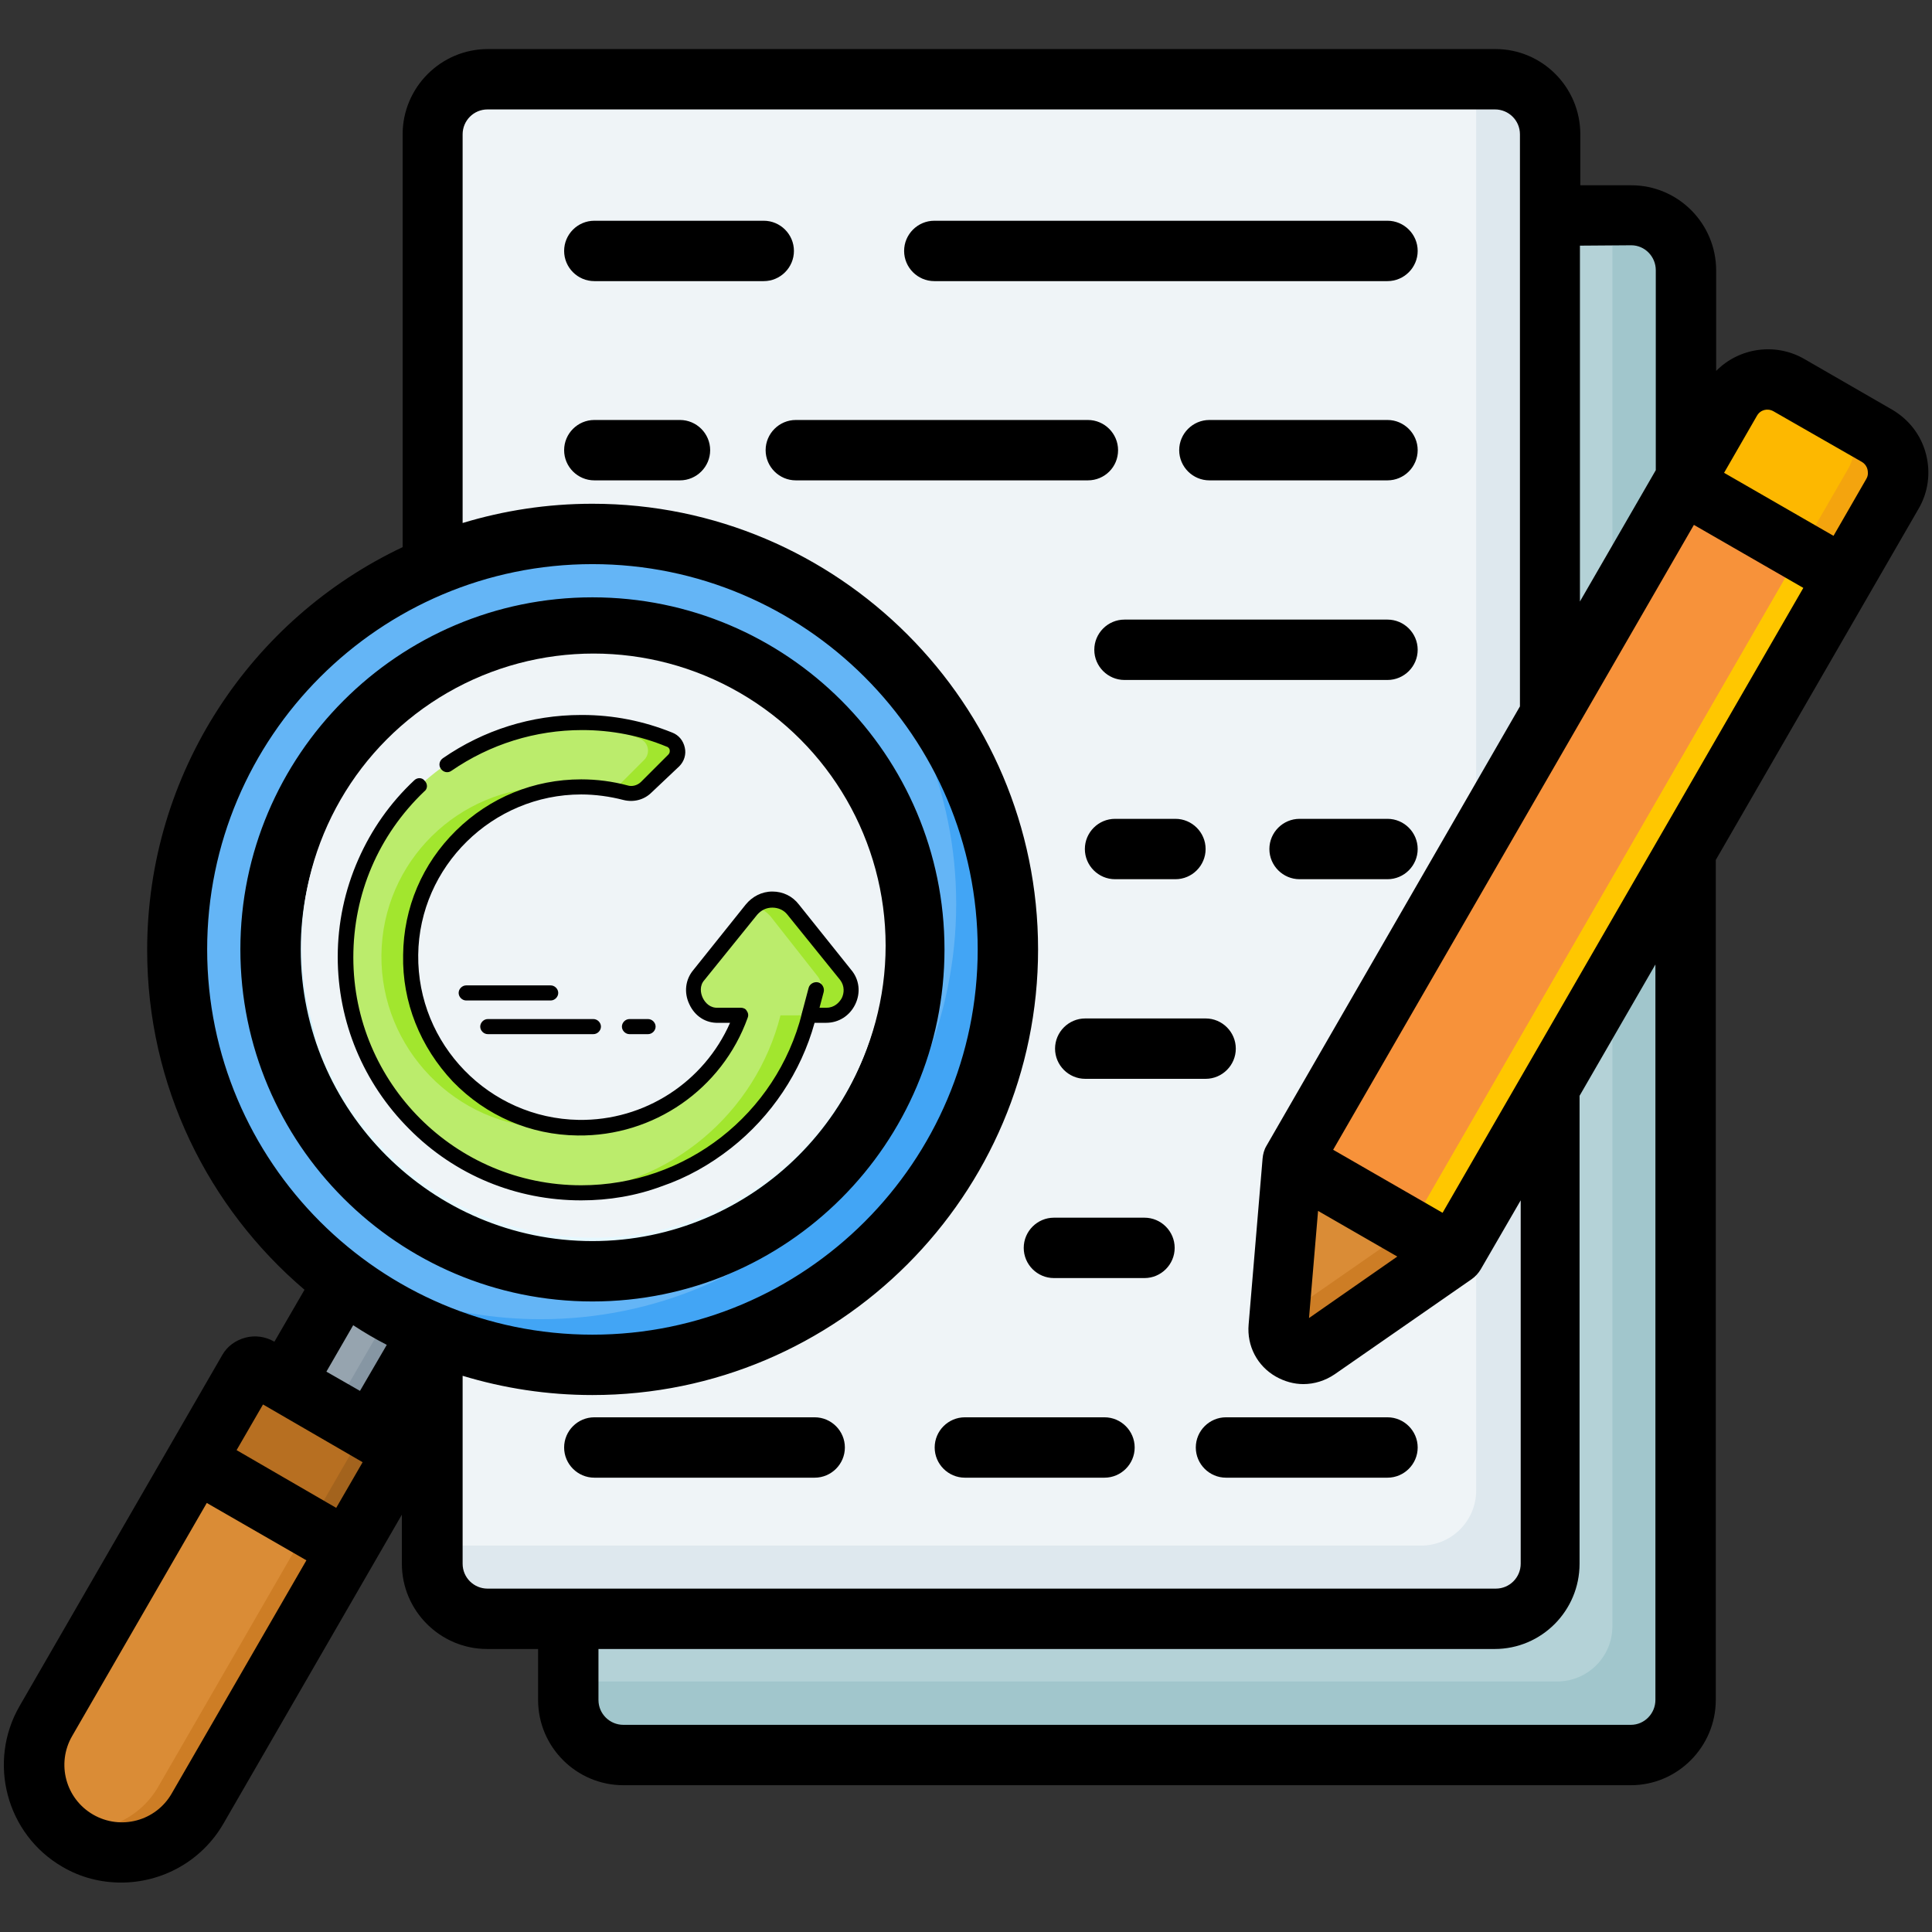
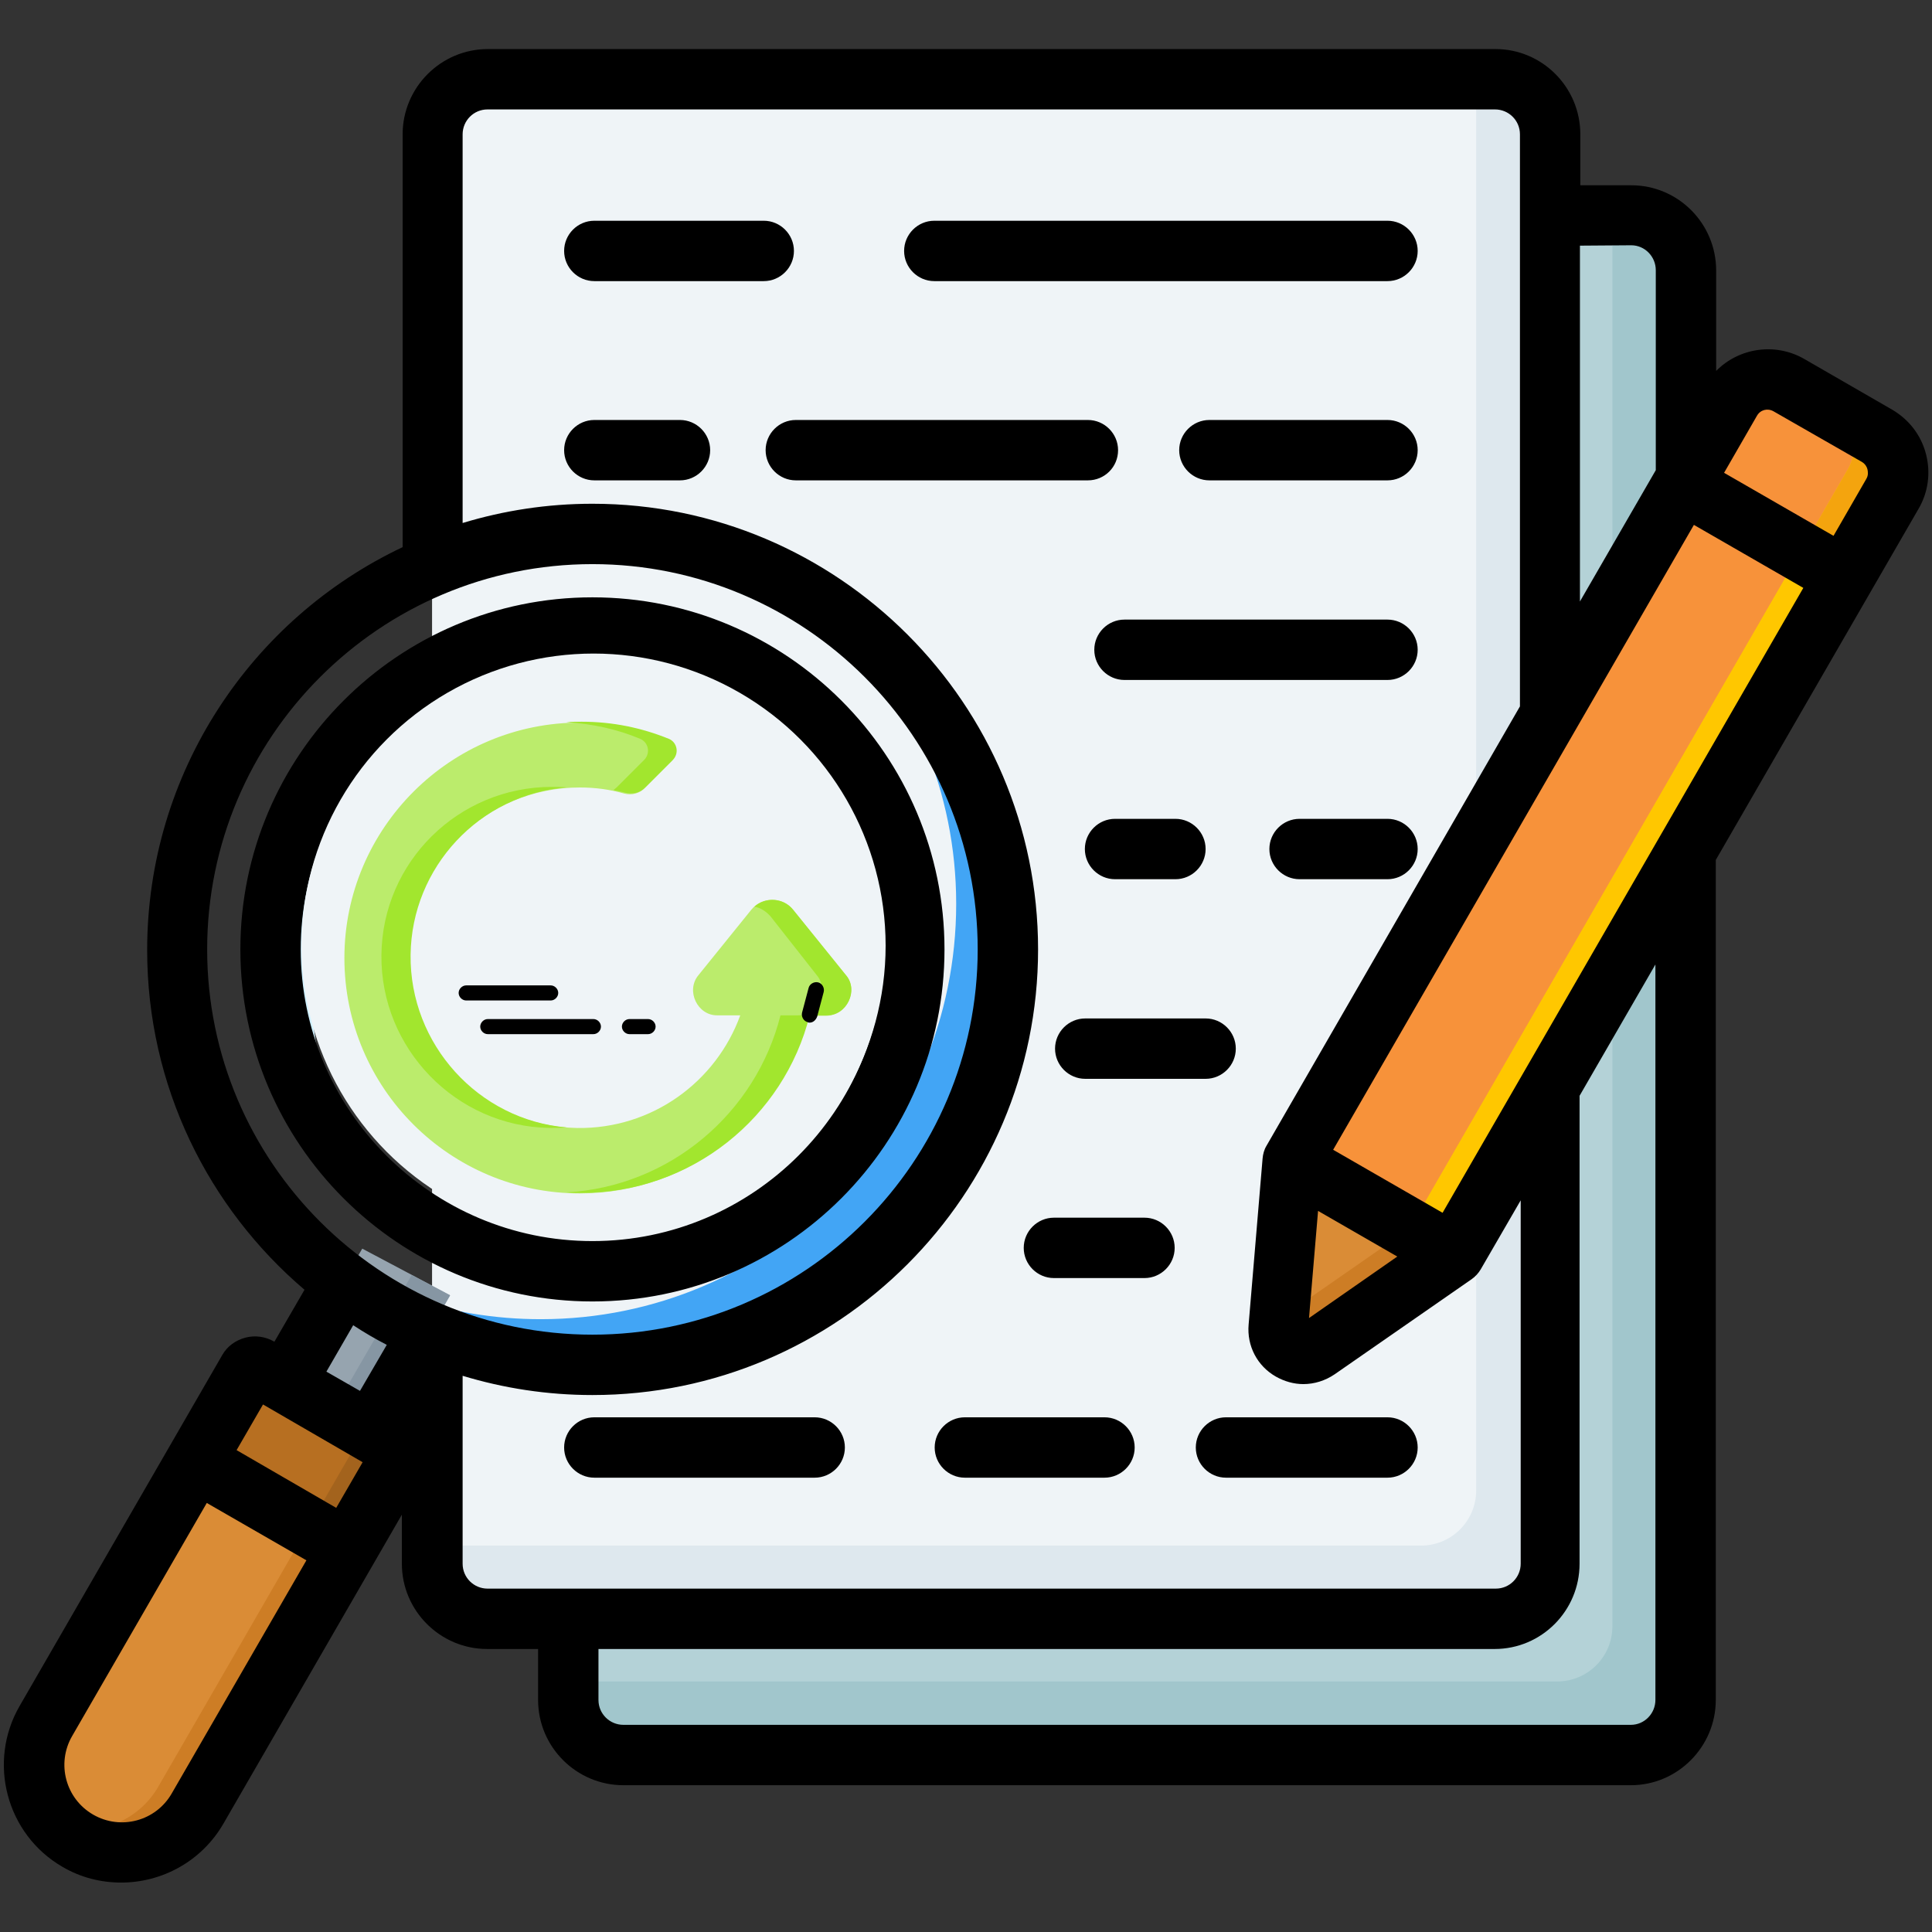
<svg xmlns="http://www.w3.org/2000/svg" xmlns:xlink="http://www.w3.org/1999/xlink" version="1.1" id="Layer_1" x="0px" y="0px" viewBox="0 0 512 512" style="enable-background:new 0 0 512 512;" xml:space="preserve">
  <rect x="0" y="0" width="512" height="512" fill="#333333" stroke="none" />
  <style type="text/css">
	.st0{fill:#B4D2D7;}
	.st1{fill-rule:evenodd;clip-rule:evenodd;fill:#A1C6CC;}
	.st2{fill:#EFF4F7;}
	.st3{fill-rule:evenodd;clip-rule:evenodd;fill:#DEE8EE;}
	.st4{fill-rule:evenodd;clip-rule:evenodd;fill:#F7923A;}
	.st5{fill-rule:evenodd;clip-rule:evenodd;fill:#FFC700;}
	.st6{fill-rule:evenodd;clip-rule:evenodd;fill:#DA8C36;}
	.st7{fill-rule:evenodd;clip-rule:evenodd;fill:#CD7D25;}
	.st8{fill-rule:evenodd;clip-rule:evenodd;fill:#FDB800;}
	.st9{fill-rule:evenodd;clip-rule:evenodd;fill:#F4A40E;}
	.st10{fill-rule:evenodd;clip-rule:evenodd;fill:#96A4AF;}
	.st11{fill-rule:evenodd;clip-rule:evenodd;fill:#8696A3;}
	.st12{fill:#64B5F6;}
	.st13{fill-rule:evenodd;clip-rule:evenodd;fill:#42A5F5;}
	.st14{fill:#E6F8FF;}
	.st15{fill-rule:evenodd;clip-rule:evenodd;fill:#D0F1FF;}
	.st16{fill-rule:evenodd;clip-rule:evenodd;fill:#B76F21;}
	.st17{fill-rule:evenodd;clip-rule:evenodd;fill:#A3631D;}
	.st18{fill-rule:evenodd;clip-rule:evenodd;fill:#64B5F6;}
	.st19{fill-rule:evenodd;clip-rule:evenodd;}
	.st20{fill-rule:evenodd;clip-rule:evenodd;fill:#EFF4F7;}
	.st21{clip-path:url(#SVGID_2_);}
	.st22{fill:#BBEC6C;}
	.st23{fill:#A2E62E;}
</style>
  <g>
    <g>
      <g>
        <path class="st0" d="M165.2,57.1h267c8,0,14.6,6.5,14.6,14.6v378.8c0,8-6.5,14.6-14.6,14.6h-267c-8,0-14.6-6.5-14.6-14.6V71.7     C150.6,63.7,157.2,57.1,165.2,57.1z" />
        <path class="st1" d="M427.3,57.1h4.9c8,0,14.6,6.5,14.6,14.6v378.8c0,8-6.5,14.6-14.6,14.6h-267c-8,0-14.6-6.5-14.6-14.6v-4.9     h262.1c8,0,14.6-6.5,14.6-14.6V57.1z" />
      </g>
      <g>
        <path class="st2" d="M129.1,21.1h267c8,0,14.6,6.5,14.6,14.6v378.8c0,8-6.5,14.6-14.6,14.6h-267c-8,0-14.6-6.5-14.6-14.6V35.6     C114.6,27.6,121.1,21.1,129.1,21.1z" />
        <path class="st3" d="M391.2,21.1h4.9c8,0,14.6,6.5,14.6,14.6v378.8c0,8-6.5,14.6-14.6,14.6h-267c-8,0-14.6-6.5-14.6-14.6v-4.9     h262.1c8,0,14.6-6.5,14.6-14.6L391.2,21.1L391.2,21.1z" />
      </g>
      <g>
        <path class="st4" d="M342.3,307.7l116.3-201.5c3.1-5.4,10-7.2,15.3-4.1l23.4,13.5c5.4,3.1,7.2,10,4.1,15.3L385.2,332.4     l-36.3,25.2c-2.1,1.5-4.8,1.6-7,0.3s-3.5-3.6-3.3-6.2L342.3,307.7z" />
        <path class="st5" d="M485.7,108.8l11.7,6.7c5.4,3.1,7.2,10,4.1,15.3L385.2,332.4l-36.3,25.2c-2.1,1.5-4.8,1.6-7,0.3     c-2.3-1.3-3.5-3.6-3.3-6.2l0.2-1.9l34.7-24.1l116.3-201.5C492.9,118.8,491.1,111.9,485.7,108.8L485.7,108.8z" />
        <path class="st6" d="M385.1,332.4l-42.8-24.7l-3.7,44c-0.5,5.5,5.7,9.1,10.3,5.9L385.1,332.4L385.1,332.4z" />
        <path class="st7" d="M385.1,332.4l-11.7-6.7l-34.7,24.1l-0.2,1.9c-0.5,5.5,5.7,9.1,10.3,5.9L385.1,332.4L385.1,332.4z" />
-         <path class="st8" d="M446,128.2c14.3,8.2,28.5,16.5,42.8,24.7l12.7-22c3.1-5.4,1.2-12.3-4.1-15.3L474,102.1     c-5.4-3.1-12.3-1.2-15.3,4.1L446,128.2L446,128.2z" />
        <path class="st9" d="M477.1,146.2l11.7,6.7l12.7-22c3.1-5.4,1.2-12.3-4.1-15.3l-11.7-6.7c5.4,3.1,7.2,10,4.1,15.3L477.1,146.2     L477.1,146.2z" />
      </g>
      <g>
        <path class="st10" d="M92.7,389.3l-22.3-13.9L96,330.9l23.2,12.3L92.7,389.3z" />
        <path class="st11" d="M92.7,389.3l-22.3-13.9l0.1-0.2l12.5,7.8l26.1-45.1l10.2,5.4L92.7,389.3z" />
-         <circle class="st12" cx="156.9" cy="251.8" r="110.2" />
        <path class="st13" d="M222.4,163c27.1,20.1,44.7,52.3,44.7,88.6c0,60.8-49.3,110.1-110.1,110.1c-31.1,0-59.1-12.9-79.1-33.6     c18.3,13.5,40.9,21.5,65.4,21.5c60.8,0,110.1-49.3,110.1-110.1C253.4,209.8,241.5,182.8,222.4,163L222.4,163z" />
-         <circle class="st14" cx="156.9" cy="251.6" r="85.3" />
        <g>
          <path class="st15" d="M157,166.3c26.3,0,49.9,11.9,65.5,30.7c-14.8-12.3-33.8-19.8-54.6-19.8c-47.1,0-85.3,38.2-85.3,85.3      c0,20.8,7.4,39.8,19.8,54.6c-18.7-15.6-30.7-39.2-30.7-65.5C71.7,204.5,109.9,166.3,157,166.3L157,166.3z" />
          <path class="st6" d="M68.6,362.4l36.6,21.1c1,0.6,1.4,1.9,0.8,2.9l-53.6,92.9c-6.4,11.1-20.7,14.9-31.8,8.5s-14.9-20.7-8.5-31.8      l53.6-92.9C66.3,362.2,67.6,361.8,68.6,362.4L68.6,362.4z" />
          <path class="st7" d="M94.9,377.6l10.3,5.9c1,0.6,1.4,1.9,0.8,2.9l-53.6,92.9c-6.4,11.1-20.7,14.9-31.8,8.5      c-1.8-1-3.4-2.3-4.8-3.6c9.9,2.7,20.9-1.5,26.2-10.8l53.6-92.9C96.3,379.5,95.9,378.2,94.9,377.6L94.9,377.6z" />
          <path class="st16" d="M105.2,383.5c1,0.6,1.4,1.9,0.8,2.9l-13.9,24.1l-40.3-23.3l13.9-24.1c0.6-1,1.9-1.4,2.9-0.8L105.2,383.5z" />
          <path class="st17" d="M105.2,383.5c1,0.6,1.4,1.9,0.8,2.9l-13.9,24.1l-10.3-5.9l13.9-24.1c0.6-1,0.2-2.3-0.8-2.9L105.2,383.5z" />
        </g>
      </g>
      <g>
        <path class="st18" d="M186.8,216.5c4.7-4.7,12.4-4.7,17.1,0c4.7,4.7,4.7,12.4,0,17.1l-58.9,58.9c-5.3,5.3-14.2,4.5-18.5-1.6     l-24.8-31.2c-4.1-5.2-3.3-12.8,1.9-16.9s12.8-3.3,16.9,1.9l16.9,21.2L186.8,216.5L186.8,216.5z" />
        <path class="st13" d="M206.3,220c2,4.5,1.2,9.9-2.5,13.5l-58.9,58.9c-5.3,5.3-14.2,4.5-18.5-1.6l-24.8-31.2     c-2.9-3.7-3.4-8.5-1.5-12.5c0.4,0.9,0.9,1.7,1.5,2.5l24.8,31.2c4.3,6.1,13.1,7,18.5,1.6l58.9-58.9     C204.9,222.5,205.7,221.3,206.3,220z" />
      </g>
    </g>
    <path class="st19" d="M120,295.7l-24.7-31c-3.3-4.2-4.8-9.4-4.2-14.8c0.6-5.3,3.3-10.1,7.4-13.4c4.2-3.3,9.4-4.8,14.8-4.2   c5.3,0.6,10.1,3.3,13.4,7.5l11.3,14.2l43-43c7.8-7.8,20.6-7.8,28.4,0s7.8,20.6,0,28.4l-58.9,58.9c-3.8,3.8-8.9,5.9-14.2,5.9   c-0.6,0-1.2,0-1.8-0.1C128.8,303.5,123.5,300.5,120,295.7L120,295.7z M494.9,124.4c-0.1-0.5-0.5-1.4-1.5-2L470,109   c-1.6-0.9-3.5-0.4-4.4,1.2l-8.7,15.1l29,16.7l8.7-15.1C495.2,125.9,495,124.9,494.9,124.4L494.9,124.4z M438.7,255.6v194.9   c0,3.6-2.9,6.6-6.5,6.6h-267c-3.6,0-6.6-2.9-6.6-6.6V437h237.5c12.4,0,22.5-10.1,22.5-22.6v-124L438.7,255.6L438.7,255.6z    M129.2,421c-3.6,0-6.6-2.9-6.6-6.6v-49.8c10.9,3.3,22.4,5.1,34.4,5.1c65.1,0,118.1-53,118.1-118.1s-53-118.1-118.1-118.1   c-12,0-23.5,1.8-34.4,5.1v-103c0-3.6,2.9-6.6,6.6-6.6h267c3.6,0,6.6,2.9,6.6,6.6v151.6l-67.2,116.5c-0.6,1-0.9,2.2-1,3.3l-3.7,44   c-0.5,5.7,2.3,11,7.2,13.8c2.3,1.3,4.8,2,7.3,2c2.9,0,5.8-0.9,8.3-2.6l36.3-25.2c1-0.7,1.8-1.6,2.4-2.6l10.6-18.3v96.3   c0,3.6-2.9,6.6-6.6,6.6L129.2,421z M96.1,387.5l-26.4-15.3l-7,12.1l26.4,15.3L96.1,387.5z M81.2,413.5l-35.7,61.8   c-4.2,7.3-13.5,9.8-20.8,5.6c-7.3-4.2-9.8-13.5-5.6-20.8l35.7-61.8L81.2,413.5L81.2,413.5z M86.5,363.5l8.9,5.1l7.1-12.2   c-3.1-1.6-6-3.3-8.9-5.2L86.5,363.5L86.5,363.5z M157,353.7c-56.3,0-102.1-45.8-102.1-102.1S100.7,149.5,157,149.5   s102.1,45.8,102.1,102.1S213.3,353.7,157,353.7z M418.7,65.1v94.3l20.1-34.8v-53c0-3.6-2.9-6.6-6.5-6.6L418.7,65.1z M346.9,349.3   l23.4-16.3l-21-12.1L346.9,349.3L346.9,349.3z M477.9,155.8l-95.6,165.6l-29-16.7l95.6-165.6L477.9,155.8z M508.4,134.9l-53.7,93   v222.6c0,12.4-10.1,22.6-22.5,22.6h-267c-12.4,0-22.6-10.1-22.6-22.6V437h-13.5c-12.4,0-22.6-10.1-22.6-22.6v-13l-47.3,81.9   c-5.8,10-16.3,15.6-27.1,15.6c-5.3,0-10.7-1.3-15.6-4.2C1.7,486.1-3.4,467,5.2,452.1l53.7-93c1.3-2.3,3.5-3.9,6.1-4.6   c2.6-0.7,5.3-0.3,7.6,1l0.1,0.1l8-13.8c-25.5-21.7-41.7-54-41.7-90c0-47.1,27.7-87.9,67.7-106.8V35.6c0-12.4,10.1-22.6,22.6-22.6   h267c12.4,0,22.5,10.1,22.5,22.6v13.5h13.5c12.4,0,22.5,10.1,22.5,22.6v26.6c6-6.1,15.6-7.6,23.3-3.2l23.4,13.5   c4.4,2.6,7.6,6.7,8.9,11.7S511,130.5,508.4,134.9L508.4,134.9z M79.7,251.6c0-42.6,34.7-77.3,77.3-77.3s77.3,34.7,77.3,77.3   s-34.7,77.3-77.3,77.3S79.7,294.2,79.7,251.6z M63.7,251.6c0-51.4,41.8-93.3,93.3-93.3s93.3,41.8,93.3,93.3s-41.8,93.3-93.3,93.3   S63.7,303.1,63.7,251.6L63.7,251.6z M367.7,164.2H298c-4.4,0-8,3.6-8,8s3.6,8,8,8h69.7c4.4,0,8-3.6,8-8S372.1,164.2,367.7,164.2z    M367.7,111.3h-47.2c-4.4,0-8,3.6-8,8s3.6,8,8,8h47.2c4.4,0,8-3.6,8-8S372.1,111.3,367.7,111.3z M279.6,277.9c0,4.4,3.6,8,8,8h31.9   c4.4,0,8-3.6,8-8s-3.6-8-8-8h-31.9C283.2,269.9,279.6,273.5,279.6,277.9z M295.5,233h16c4.4,0,8-3.6,8-8s-3.6-8-8-8h-16   c-4.4,0-8,3.6-8,8S291.1,233,295.5,233z M247.6,74.5h120.1c4.4,0,8-3.6,8-8s-3.6-8-8-8H247.6c-4.4,0-8,3.6-8,8   S243.2,74.5,247.6,74.5z M292.7,375.6h-37c-4.4,0-8,3.6-8,8s3.6,8,8,8h37c4.4,0,8-3.6,8-8S297.1,375.6,292.7,375.6z M303.3,322.7   h-24c-4.4,0-8,3.6-8,8s3.6,8,8,8h24c4.4,0,8-3.6,8-8S307.7,322.7,303.3,322.7z M180.2,111.3h-22.7c-4.4,0-8,3.6-8,8s3.6,8,8,8h22.7   c4.4,0,8-3.6,8-8S184.6,111.3,180.2,111.3z M296.3,119.3c0-4.4-3.6-8-8-8h-77.4c-4.4,0-8,3.6-8,8s3.6,8,8,8h77.4   C292.7,127.3,296.3,123.8,296.3,119.3z M210.4,66.5c0-4.4-3.6-8-8-8h-44.9c-4.4,0-8,3.6-8,8s3.6,8,8,8h44.9   C206.8,74.5,210.4,70.9,210.4,66.5z M367.7,375.6h-42.8c-4.4,0-8,3.6-8,8s3.6,8,8,8h42.8c4.4,0,8-3.6,8-8S372.1,375.6,367.7,375.6z    M367.7,217h-23.3c-4.4,0-8,3.6-8,8s3.6,8,8,8h23.3c4.4,0,8-3.6,8-8S372.1,217,367.7,217z M223.9,383.6c0-4.4-3.6-8-8-8h-58.4   c-4.4,0-8,3.6-8,8s3.6,8,8,8h58.4C220.3,391.6,223.9,388,223.9,383.6z" />
    <circle class="st20" cx="157.3" cy="250.6" r="77.4" />
    <g id="g4446" transform="matrix(1.333,0,0,-1.333,0,682.667)">
      <g id="g4448">
        <g>
          <defs>
            <rect id="SVGID_1_" x="49.9" y="254.2" width="138.2" height="138.2" />
          </defs>
          <clipPath id="SVGID_2_">
            <use xlink:href="#SVGID_1_" style="overflow:visible;" />
          </clipPath>
          <g id="g4450" class="st21">
            <g id="g4456" transform="translate(499.169,231.372)">
              <g id="path4458">
                <path class="st22" d="M-331,86.9l-10.5,13c-2.1,2.6-6.2,2.6-8.3,0l-10.5-13c-2.6-3.1-0.2-8.1,3.8-8h4.5         c-4.8-13.2-17.5-22.6-32.4-22.4c-18.6,0.3-33.6,15.7-33.4,34.3c0.2,18.5,15.3,33.4,33.9,33.4c3.1,0,6-0.4,8.8-1.2         c1.5-0.4,3.1,0,4.1,1.1l5.4,5.4c1.3,1.3,0.9,3.5-0.8,4.2c-5.4,2.2-11.2,3.4-17.3,3.4c-25.9,0.1-47-21-47-46.8         c0-25.9,21-46.8,46.8-46.8c21.9,0,40.3,15,45.4,35.3h3.4C-330.8,78.8-328.4,83.9-331,86.9" />
              </g>
            </g>
            <g id="g4460" transform="translate(71.429,250.889)">
              <g id="path4462">
                <path class="st23" d="M10.2,71.4c0.2,17.5,13.8,31.9,31,33.3c-0.9,0.1-1.9,0.1-2.9,0.1c-18.6,0-33.7-14.9-33.9-33.4         C4.2,52.8,19.2,37.3,37.8,37c1.1,0,2.3,0,3.4,0.1C23.7,38.6,10,53.6,10.2,71.4" />
              </g>
            </g>
            <g id="g4464" transform="translate(297.058,463.247)">
              <g id="path4466">
                <path class="st23" d="M-169.8-98c1.7-0.7,2.1-2.9,0.8-4.2l-5.4-5.4c-0.2-0.2-0.5-0.4-0.7-0.6c0.8-0.2,1.6-0.3,2.3-0.5         c1.5-0.4,3.1,0,4.1,1.1l5.4,5.4c1.3,1.3,0.9,3.5-0.8,4.2c-5.4,2.2-11.2,3.4-17.3,3.4c-1,0-2.1,0-3.1-0.1         C-179.3-95-174.3-96.1-169.8-98" />
              </g>
            </g>
            <g id="g4468" transform="translate(499.169,231.372)">
              <g id="path4470">
                <path class="st23" d="M-331,86.9l-10.5,13c-1.9,2.4-5.5,2.6-7.7,0.6c1.2-0.2,2.3-0.9,3.2-1.9l9.2-11.7c2.6-3.1,0.2-8.1-3.8-8         h-3.4c-4.9-19.4-21.9-34-42.5-35.2c0.9-0.1,1.9-0.1,2.9-0.1c21.9,0,40.3,15,45.4,35.3h3.4C-330.8,78.8-328.4,83.9-331,86.9" />
              </g>
            </g>
            <g id="g4496" transform="translate(79.944,416.586)">
              <g id="path4498">
-                 <path d="M35.6-143.1c-12.9,0-25.1,5-34.2,14.2c-9.1,9.1-14.2,21.3-14.2,34.2c0,6.7,1.4,13.3,4.1,19.4         c2.6,5.9,6.3,11.2,11.1,15.7c0.6,0.6,1.6,0.6,2.1-0.1c0.6-0.6,0.6-1.6-0.1-2.1C-4.7-70.5-9.7-82.2-9.7-94.8         c0-25,20.3-45.3,45.3-45.3c20.8,0,38.8,14.1,43.9,34.2c0.2,0.7,0.8,1.1,1.5,1.1h3.4c0,0,0,0,0,0c1.5,0,2.5,1,3,1.9         c0.5,1,0.6,2.4-0.3,3.6c0,0,0,0,0,0l-10.5,13c-0.7,0.9-1.8,1.4-3,1.4c-1.2,0-2.2-0.5-3-1.4l-10.5-13c0,0,0,0,0,0         c-1-1.1-0.8-2.6-0.3-3.6c0.5-1,1.5-2,3-1.9c0,0,0,0,0,0h4.5c0.5,0,1-0.2,1.2-0.6c0.3-0.4,0.4-0.9,0.2-1.4         c-5.1-14.2-18.7-23.6-33.8-23.4c-9.4,0.1-18.2,3.9-24.8,10.7C3.6-112.6,0-103.7,0.2-94.3C0.3-84.9,4-76.2,10.7-69.6         c6.7,6.6,15.5,10.2,24.9,10.2c3.1,0,6.2-0.4,9.2-1.2c0.9-0.3,2,0,2.7,0.7l5.4,5.4c0.4,0.4,0.3,0.8,0.3,0.9         c0,0.2-0.2,0.6-0.6,0.7c-5.3,2.2-11,3.3-16.8,3.3c-9.3,0-18.3-2.8-26-8.1c-0.7-0.5-1.6-0.3-2.1,0.4c-0.5,0.7-0.3,1.6,0.4,2.1         c8.1,5.6,17.6,8.6,27.5,8.6c0.1,0,0.1,0,0.2,0c6.2,0,12.2-1.2,17.9-3.5c1.3-0.5,2.2-1.6,2.5-3c0.3-1.3-0.1-2.7-1.1-3.7         L49.6-62c-1.5-1.5-3.6-2-5.6-1.5c-2.7,0.7-5.6,1.1-8.4,1.1C18-62.4,3.4-76.7,3.2-94.3c-0.2-17.8,14.1-32.5,31.9-32.8         c13.1-0.2,24.9,7.5,30.1,19.3h-2.3c-2.5-0.1-4.7,1.3-5.8,3.7c-1.1,2.3-0.8,4.9,0.8,6.8l10.4,13c1.3,1.6,3.2,2.6,5.3,2.6         c0,0,0,0,0,0c2.1,0,4-0.9,5.3-2.6l10.4-13c1.6-1.9,1.9-4.5,0.8-6.8c-1.1-2.3-3.3-3.7-5.8-3.7h-2.3         c-2.7-9.8-8.6-18.6-16.6-24.9c-4.2-3.3-8.8-5.9-13.8-7.6C46.5-142.2,41.1-143.1,35.6-143.1z" />
-               </g>
+                 </g>
            </g>
            <g id="g4516" transform="translate(208.882,213.925)">
              <g id="path4518">
                <path d="M-99.4,99.3h-16.8c-0.8,0-1.5,0.7-1.5,1.5c0,0.8,0.7,1.5,1.5,1.5h16.8c0.8,0,1.5-0.7,1.5-1.5         C-97.9,100-98.6,99.3-99.4,99.3z" />
              </g>
            </g>
            <g id="g4520" transform="translate(286.14,180.732)">
              <g id="path4522">
                <path d="M-157.3,125.8h-3.7c-0.8,0-1.5,0.7-1.5,1.5s0.7,1.5,1.5,1.5h3.7c0.8,0,1.5-0.7,1.5-1.5S-156.5,125.8-157.3,125.8z" />
              </g>
            </g>
            <g id="g4524" transform="translate(147.174,180.732)">
              <g id="path4526">
                <path d="M-29.2,125.8h-21c-0.8,0-1.5,0.7-1.5,1.5s0.7,1.5,1.5,1.5h21c0.8,0,1.5-0.7,1.5-1.5S-28.4,125.8-29.2,125.8z" />
              </g>
            </g>
            <g id="g4528" transform="translate(463.158,191.821)">
              <g id="path4530">
                <path d="M-302.2,117c-0.1,0-0.3,0-0.4,0.1c-0.8,0.2-1.3,1.1-1.1,1.9l1.3,4.9c0.2,0.8,1.1,1.3,1.9,1.1         c0.8-0.2,1.3-1.1,1.1-1.9l-1.3-4.9C-301,117.4-301.6,117-302.2,117z" />
              </g>
            </g>
          </g>
        </g>
      </g>
    </g>
  </g>
</svg>